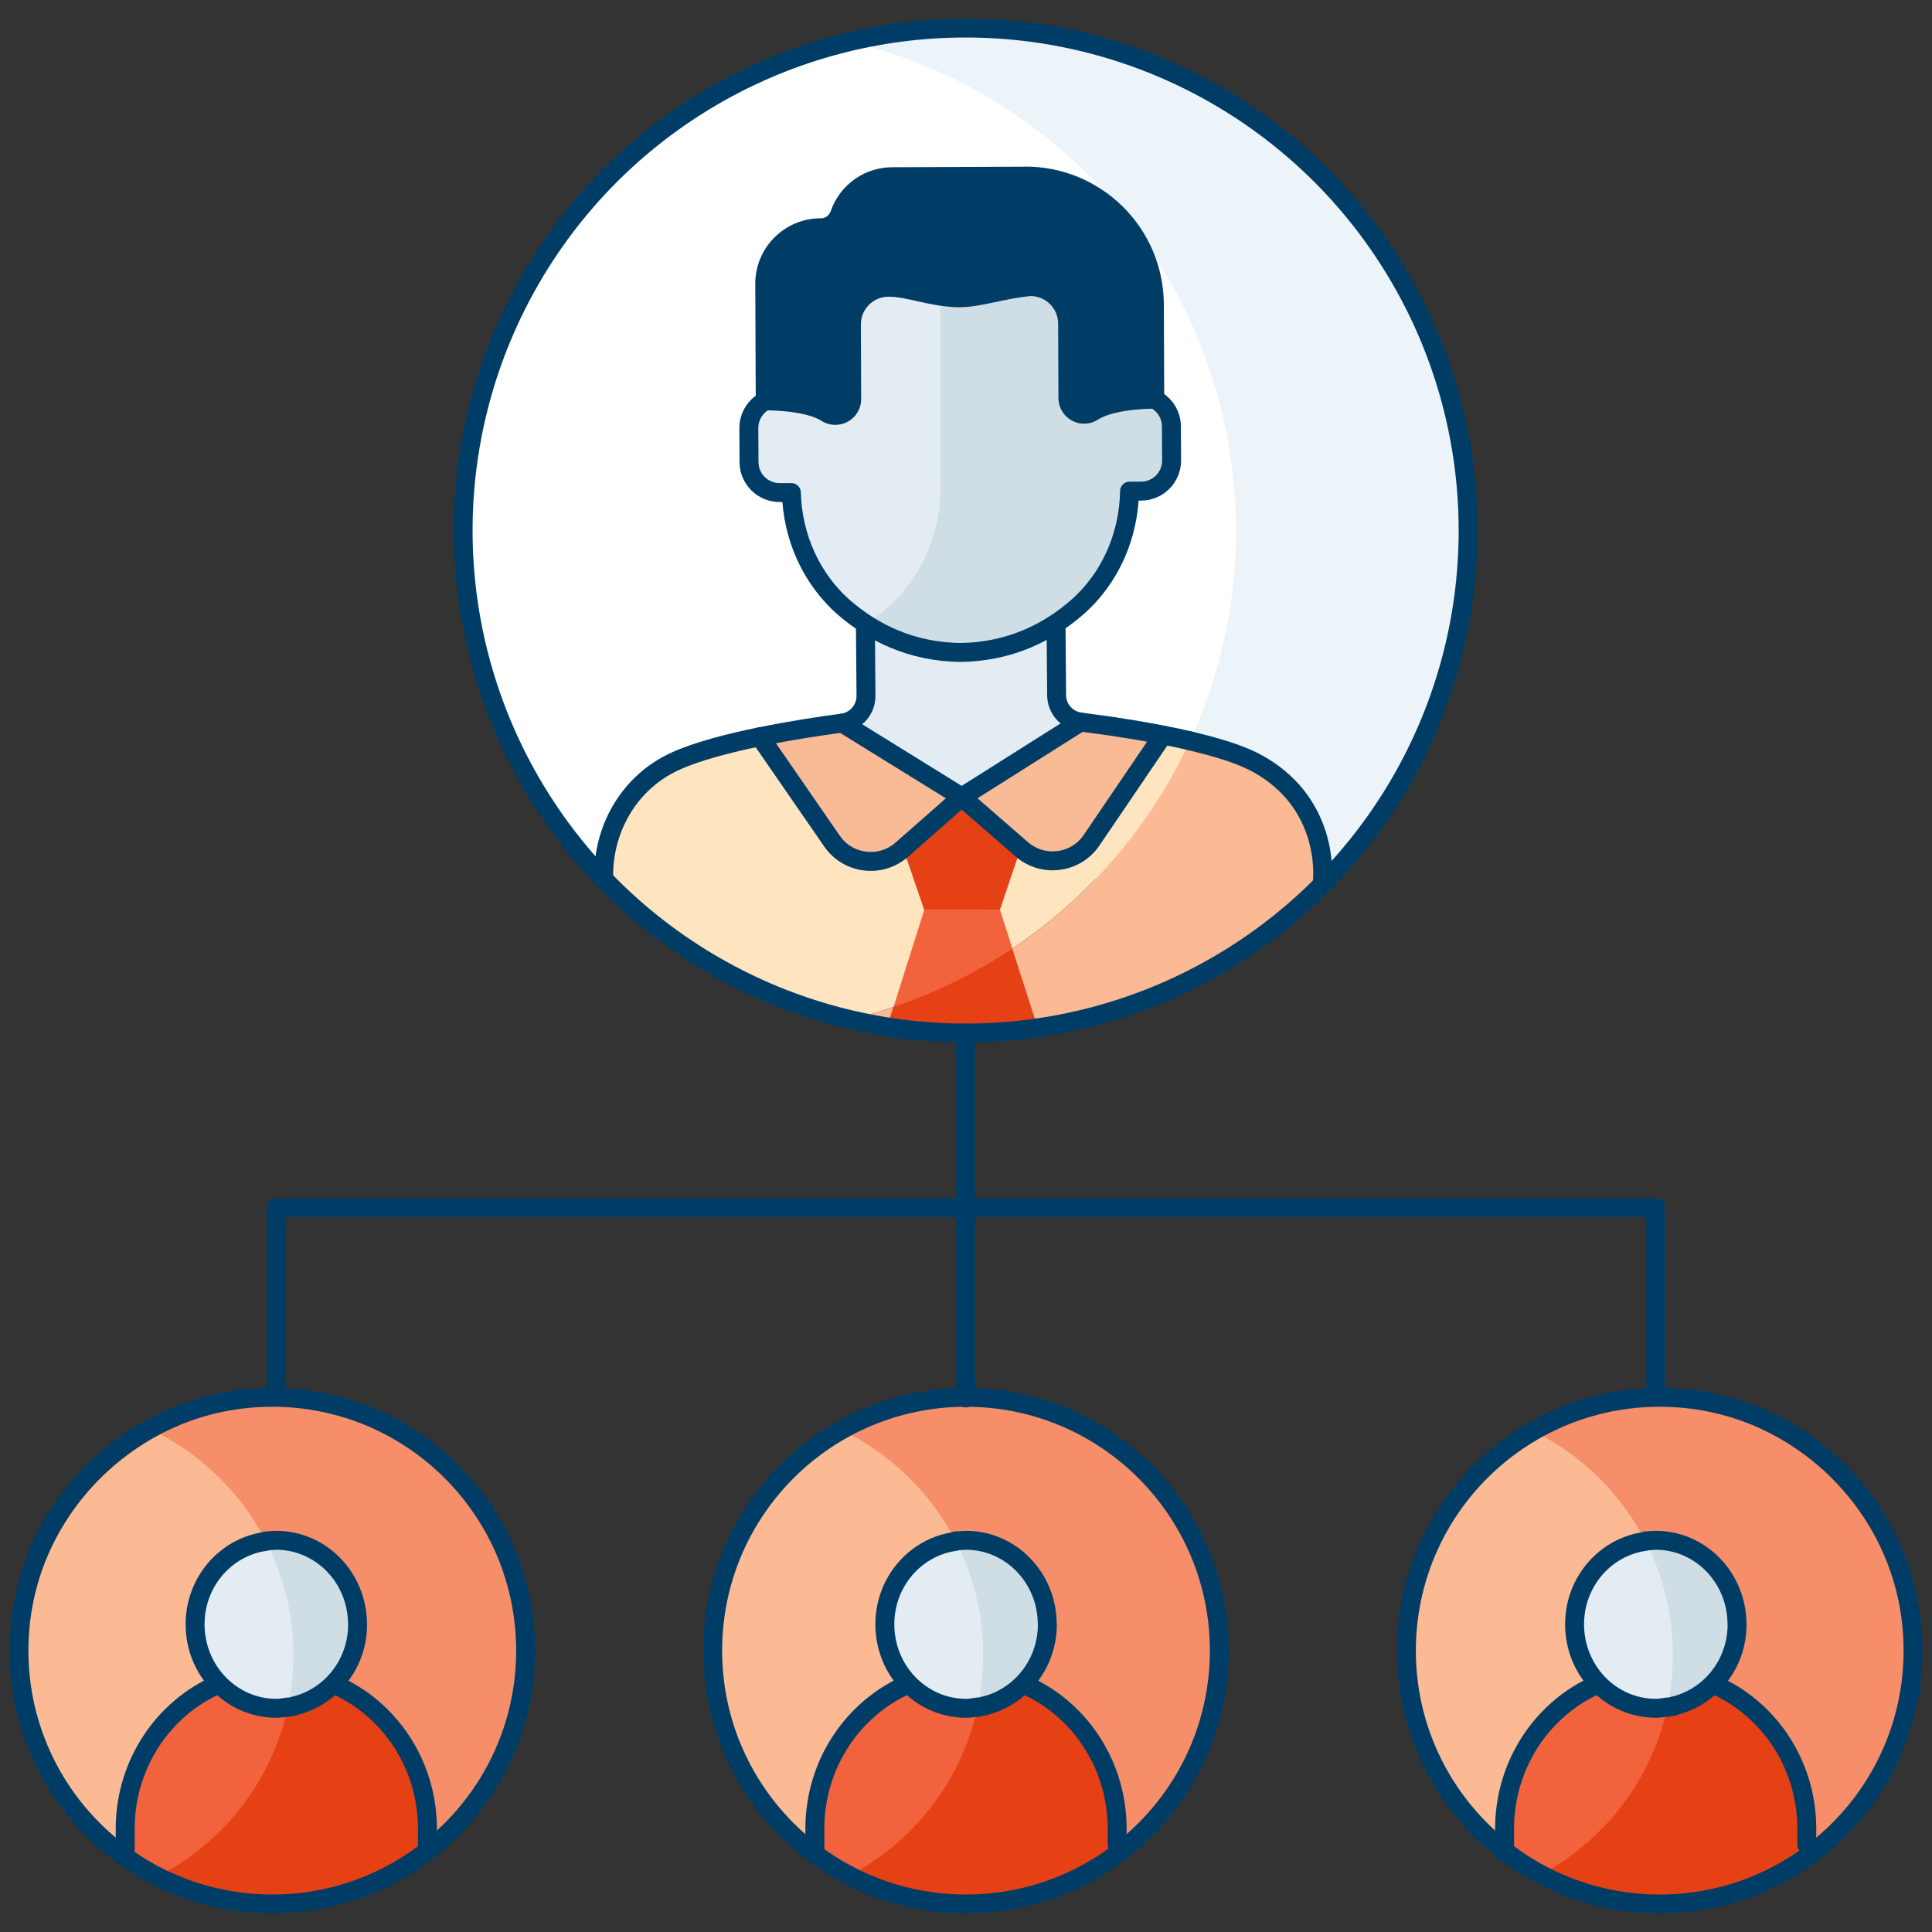
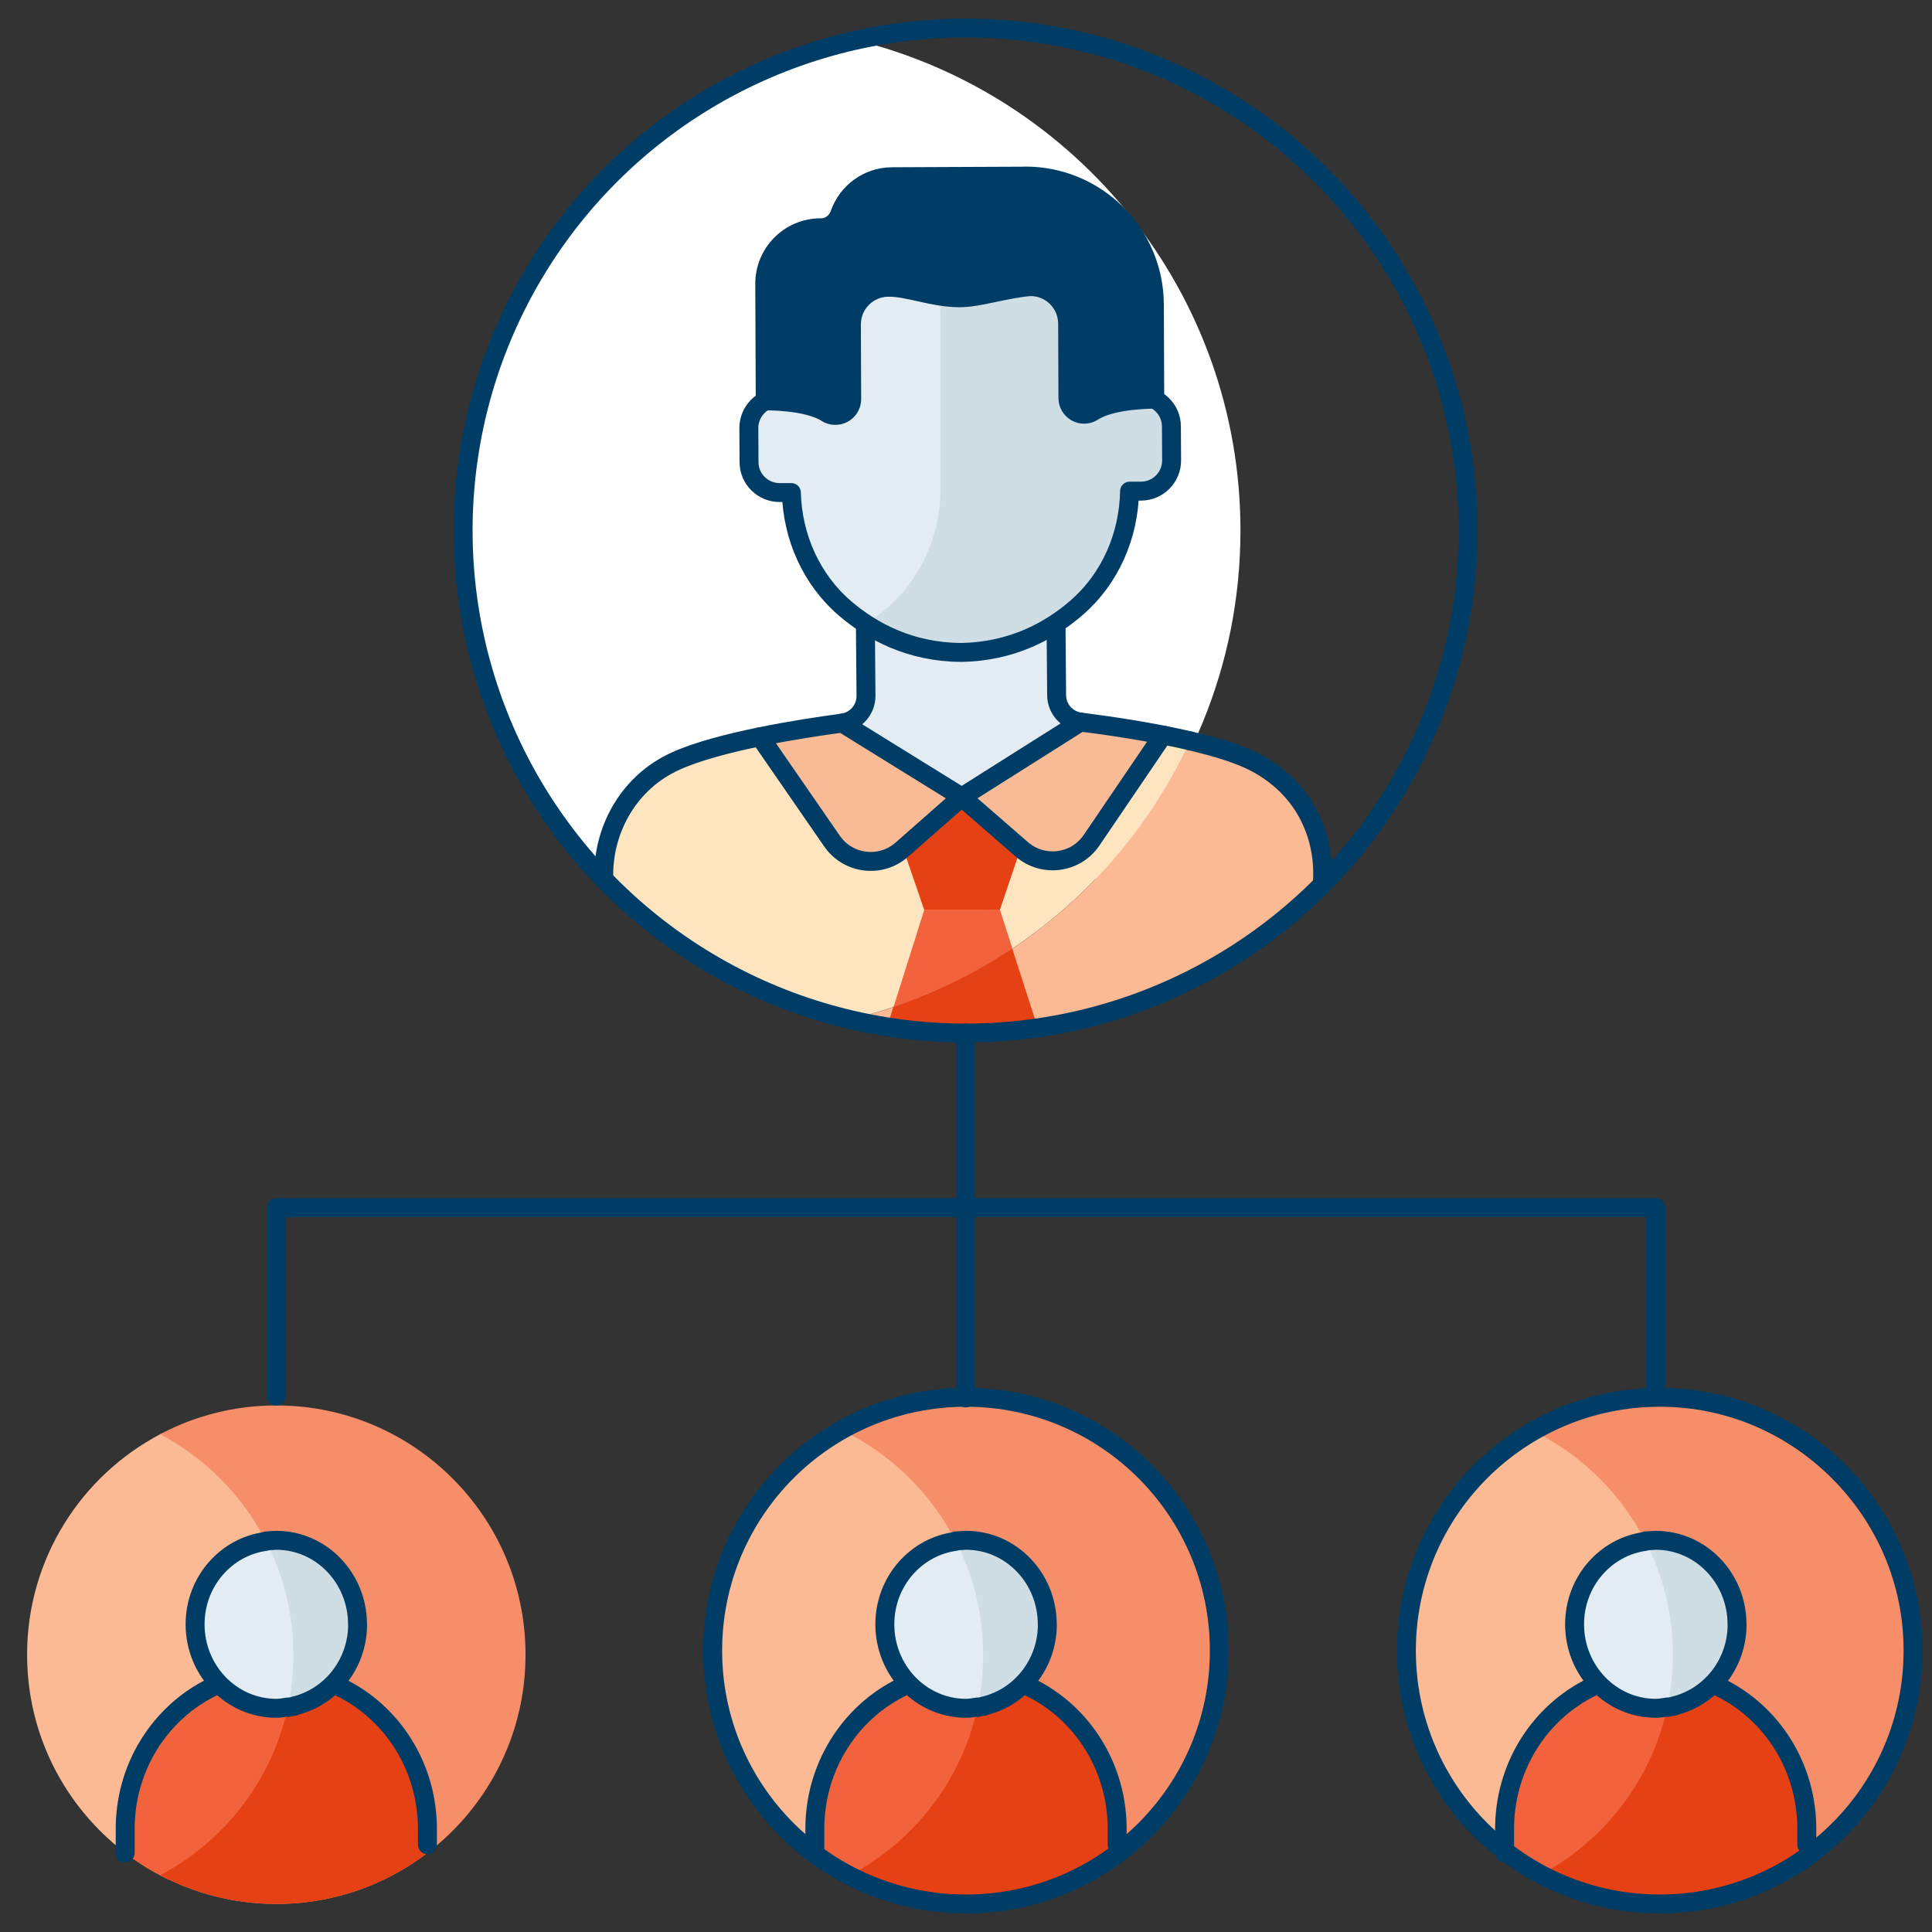
<svg xmlns="http://www.w3.org/2000/svg" id="Ebene_1" data-name="Ebene 1" viewBox="0 0 204 204">
  <rect x="0" y="0" width="204" height="204" fill="#333333" stroke="none" />
  <defs>
    <style>      .cls-1 {        fill: #e64115;      }      .cls-2 {        fill: #cfdde5;      }      .cls-3 {        fill: #ffe4c0;      }      .cls-4 {        fill: #f68e69;      }      .cls-5 {        fill: #003d66;      }      .cls-5, .cls-6 {        stroke: #003d66;        stroke-linecap: round;        stroke-linejoin: round;        stroke-width: 2px;      }      .cls-6 {        fill: none;      }      .cls-7 {        fill: #f2633d;      }      .cls-8 {        fill: #fff;      }      .cls-9 {        fill: #edf4f9;      }      .cls-10 {        fill: #f9bb95;      }      .cls-11 {        fill: #e2ecf2;      }      .cls-12 {        fill: #fbb994;      }    </style>
  </defs>
  <g>
    <path class="cls-8" d="M63.74,92.82h52.5c9.13-9.57,14.74-22.53,14.74-36.8,0-25.07-17.31-46.09-40.62-51.79-23.72,5.29-41.46,26.47-41.46,51.79,0,14.29,5.65,27.26,14.84,36.8h0Z" />
    <g>
      <g>
        <g>
-           <path class="cls-9" d="M130.51,56.02c0,7.93-1.74,15.45-4.86,22.2,2.28.53,4.42,1.16,6.05,1.87,1.64.72,3.08,1.73,4.3,2.95,2.49,2.5,3.75,5.98,3.66,9.51,0,.28-.02.55-.03.83,0,0,0,0,0,0,9.51-9.59,15.39-22.79,15.39-37.37,0-29.3-23.76-53.06-53.06-53.06-4.22,0-8.32.49-12.26,1.43,23.39,5.53,40.8,26.55,40.8,51.63h0Z" />
          <g>
            <g>
              <g>
                <g>
                  <g>
                    <path class="cls-11" d="M114.09,76.24c-1.44-.18-2.52-1.4-2.52-2.85l-.06-13.18-20.13.08.06,13.18c0,1.45-1.06,2.67-2.5,2.87,0,0-3.72,12.71,12.63,12.64,16.35-.07,12.52-12.74,12.52-12.74h0Z" />
                    <path class="cls-11" d="M120.45,41.8h-1.22s0-1.43,0-1.43v-3.42c-.03-4.83-2.04-9.49-5.71-12.63-2.88-2.46-6.92-4.6-12.24-4.63-5.32.08-9.35,2.25-12.2,4.73-3.64,3.16-5.61,7.85-5.59,12.68v3.42s.02,1.43.02,1.43h-1.22c-1.79.01-3.23,1.47-3.22,3.25l.02,3.58c0,1.79,1.46,3.23,3.25,3.22h1.22c.12,4.69,2.11,9.19,5.69,12.25,2.88,2.46,6.92,4.6,12.24,4.63,5.32-.08,9.35-2.25,12.2-4.73,3.55-3.08,5.5-7.61,5.58-12.3h1.22c1.79-.01,3.23-1.47,3.22-3.25l-.02-3.58c0-1.78-1.46-3.23-3.25-3.22h0Z" />
                    <path class="cls-2" d="M123.69,45.02c0-1.79-1.46-3.23-3.25-3.22h-1.22s0-1.43,0-1.43v-3.42c-.03-4.83-2.04-9.49-5.71-12.63-2.88-2.46-6.92-4.6-12.24-4.63-.68.01-1.35.06-1.99.13l.03,32.02c-.08,4.69-2.03,9.22-5.58,12.3-.7.61-1.47,1.19-2.3,1.74,2.63,1.7,5.96,2.97,10.05,3,5.32-.08,9.35-2.25,12.2-4.73,3.55-3.08,5.5-7.61,5.58-12.3h1.22c1.79-.01,3.23-1.47,3.22-3.25l-.02-3.58Z" />
                    <path class="cls-3" d="M89.71,107.65c16-3.78,29.2-14.81,35.95-29.43-4.17-.97-8.79-1.63-11.56-1.98l-12.54,7.92-12.61-7.81c-4.28.57-12.98,1.93-17.57,4-.19.09-.38.17-.56.27-4.54,2.29-7.21,7.12-7.06,12.2,6.96,7.23,15.95,12.49,26.06,14.86-.03,0-.06-.02-.09-.02h0Z" />
                    <path class="cls-12" d="M139.63,93.39c0-.28.02-.55.03-.83.09-3.53-1.18-7-3.66-9.51-1.21-1.22-2.66-2.23-4.3-2.95-1.63-.72-3.77-1.34-6.05-1.87-6.75,14.62-19.95,25.65-35.95,29.43.03,0,.06.02.09.02,1.3.31,2.54.55,3.88.76l1.01-.26,14.18.05.72.31c11.66-1.69,22.12-7.17,30.04-15.15h0Z" />
                  </g>
                  <path class="cls-5" d="M108.23,18.6l-14.04.06c-2.56.01-4.73,1.66-5.52,3.94-.3.85-1.06,1.44-1.96,1.45h-.07c-3.27.01-5.91,2.67-5.89,5.94l.05,12.34s4.42-.07,6.49,1.27c.36.23.8.31,1.22.23h.02c.82-.16,1.41-.87,1.4-1.71l-.03-7.86c0-2.16,1.73-3.92,3.9-3.93,2.15-.02,4.6,1.09,7.49,1.11,2.05.02,4.7-.94,7.5-1.18,2.17-.01,3.93,1.74,3.94,3.9l.03,7.86c0,.83.6,1.54,1.41,1.69.44.08.88-.02,1.25-.26,2.08-1.34,6.51-1.3,6.51-1.3l-.04-10c-.03-7.52-6.15-13.59-13.67-13.56Z" />
                </g>
                <g>
                  <g>
-                     <path class="cls-4" d="M80.24,77.79l7.61,11.02c1.69,2.45,5.14,2.87,7.37.91l6.32-5.56-12.61-7.81c-2.15.29-5.4.77-8.7,1.45h0Z" />
                    <path class="cls-4" d="M122.8,77.62l-7.54,11.1c-1.67,2.46-5.12,2.91-7.37.96l-6.34-5.51,12.54-7.92c2.15.27,5.41.73,8.71,1.37Z" />
                  </g>
                  <g>
                    <path class="cls-10" d="M80.24,77.79l7.61,11.02c1.69,2.45,5.14,2.87,7.37.91l6.32-5.56-12.61-7.81c-2.15.29-5.4.77-8.7,1.45h0Z" />
                    <path class="cls-10" d="M122.8,77.62l-7.54,11.1c-1.67,2.46-5.12,2.91-7.37.96l-6.34-5.51,12.54-7.92c2.15.27,5.41.73,8.71,1.37Z" />
                  </g>
                </g>
              </g>
              <path class="cls-7" d="M106.9,100.16l-1.32-4.11-7.99.03-3.24,10.25c4.48-1.5,8.69-3.59,12.55-6.17h0Z" />
              <path class="cls-1" d="M93.68,108.43c2.7.42,5.46.64,8.28.64,2.56,0,5.07-.18,7.53-.53h.09s-2.7-8.39-2.7-8.39c-3.86,2.58-8.07,4.66-12.55,6.17l-.67,2.11Z" />
            </g>
            <path class="cls-1" d="M107.76,89.57l-6.21-5.4s-6.17,5.42-6.18,5.43l2.22,6.49,7.99-.03s2.2-6.48,2.18-6.48h0Z" />
          </g>
        </g>
        <g>
          <path class="cls-12" d="M104.39,174.72c0-9.8-5.15-18.4-12.89-23.24-.52-.32-1.16-.35-1.7-.07-8.39,4.4-14.11,13.18-14.11,23.31s5.72,18.91,14.11,23.31c.54.28,1.19.26,1.7-.07,7.74-4.84,12.89-13.44,12.89-23.24Z" />
          <path class="cls-4" d="M102,148.4c-2.78,0-5.46.43-7.98,1.24,0,0,0,0,0,0-1.49.47-2.92,1.08-4.28,1.8,8.35,4.41,14.05,13.18,14.05,23.28s-5.7,18.87-14.05,23.28c1.36.72,2.79,1.32,4.28,1.8,0,0,0,0,0,0,2.52.8,5.2,1.24,7.98,1.24,14.53,0,26.32-11.78,26.32-26.32s-11.78-26.32-26.32-26.32Z" />
          <g>
            <path class="cls-7" d="M104.31,176.76c-.75-.11-1.53-.17-2.31-.17-8.73,0-15.82,7.26-15.96,16.28v2.79c1.43,1.09,2.97,2.04,4.61,2.82,7.65-4.42,12.98-12.42,13.66-21.72h0Z" />
            <path class="cls-1" d="M103.73,176.68c-.68,9.27-6.17,17.2-13.98,21.32,1.36.72,2.79,1.32,4.28,1.8,0,0,0,0,0,0,2.52.8,5.2,1.24,7.98,1.24,6,0,11.53-2.01,15.96-5.39v-2.78c-.13-8.41-6.31-15.29-14.23-16.18h0Z" />
            <path class="cls-11" d="M101.59,162.65c-4.55.22-8.17,4.1-8.17,8.86s3.84,8.87,8.58,8.87c.63,0,1.25-.07,1.84-.2.36-1.76.54-3.59.54-5.45,0-4.33-1.01-8.43-2.8-12.07h0Z" />
            <path class="cls-2" d="M102,162.64c-.37,0-.74.03-1.09.07,1.85,3.6,2.9,7.68,2.9,12.01,0,1.91-.2,3.77-.59,5.57,4.16-.61,7.37-4.31,7.37-8.78,0-4.9-3.84-8.87-8.58-8.87Z" />
          </g>
        </g>
        <g>
          <path class="cls-12" d="M177.21,174.72c0-9.8-5.15-18.4-12.89-23.24-.52-.32-1.16-.35-1.7-.07-8.39,4.4-14.11,13.18-14.11,23.31s5.72,18.91,14.11,23.31c.54.28,1.19.26,1.7-.07,7.74-4.84,12.89-13.44,12.89-23.24Z" />
          <path class="cls-4" d="M174.83,148.4c-2.78,0-5.46.43-7.98,1.24,0,0,0,0,0,0-1.49.47-2.92,1.08-4.28,1.8,8.35,4.41,14.05,13.18,14.05,23.28s-5.7,18.87-14.05,23.28c1.36.72,2.79,1.32,4.28,1.8,0,0,0,0,0,0,2.52.8,5.2,1.24,7.98,1.24,14.53,0,26.32-11.78,26.32-26.32s-11.78-26.32-26.32-26.32Z" />
          <g>
            <path class="cls-7" d="M177.14,176.76c-.75-.11-1.53-.17-2.31-.17-8.73,0-15.82,7.26-15.96,16.28v2.79c1.43,1.09,2.97,2.04,4.61,2.82,7.65-4.42,12.98-12.42,13.66-21.72h0Z" />
            <path class="cls-1" d="M176.56,176.68c-.68,9.27-6.17,17.2-13.98,21.32,1.36.72,2.79,1.32,4.28,1.8,0,0,0,0,0,0,2.52.8,5.2,1.24,7.98,1.24,6,0,11.53-2.01,15.96-5.39v-2.78c-.13-8.41-6.31-15.29-14.23-16.18Z" />
            <path class="cls-11" d="M174.41,162.65c-4.55.22-8.17,4.1-8.17,8.86s3.84,8.87,8.58,8.87c.63,0,1.25-.07,1.84-.2.36-1.76.54-3.59.54-5.45,0-4.33-1.01-8.43-2.8-12.07h0Z" />
            <path class="cls-2" d="M174.83,162.64c-.37,0-.74.03-1.09.07,1.85,3.6,2.9,7.68,2.9,12.01,0,1.91-.2,3.77-.59,5.57,4.16-.61,7.37-4.31,7.37-8.78,0-4.9-3.84-8.87-8.58-8.87Z" />
          </g>
        </g>
      </g>
      <g>
        <path class="cls-12" d="M31.56,174.72c0-9.8-5.15-18.4-12.89-23.24-.52-.32-1.16-.35-1.7-.07-8.39,4.4-14.11,13.18-14.11,23.31s5.72,18.91,14.11,23.31c.54.28,1.19.26,1.7-.07,7.74-4.84,12.89-13.44,12.89-23.24Z" />
        <path class="cls-4" d="M29.17,148.4c-2.78,0-5.46.43-7.98,1.24,0,0,0,0,0,0-1.49.47-2.92,1.08-4.28,1.8,8.35,4.41,14.05,13.18,14.05,23.28s-5.7,18.87-14.05,23.28c1.36.72,2.79,1.32,4.28,1.8,0,0,0,0,0,0,2.52.8,5.2,1.24,7.98,1.24,14.53,0,26.32-11.78,26.32-26.32s-11.78-26.32-26.32-26.32Z" />
        <g>
          <path class="cls-7" d="M31.48,176.76c-.75-.11-1.53-.17-2.31-.17-8.73,0-15.82,7.26-15.96,16.28v2.79c1.43,1.09,2.97,2.04,4.61,2.82,7.65-4.42,12.98-12.42,13.66-21.72h0Z" />
          <path class="cls-1" d="M30.9,176.68c-.68,9.27-6.17,17.2-13.98,21.32,1.36.72,2.79,1.32,4.28,1.8,0,0,0,0,0,0,2.52.8,5.2,1.24,7.98,1.24,6,0,11.53-2.01,15.96-5.39v-2.78c-.13-8.41-6.31-15.29-14.23-16.18Z" />
          <path class="cls-11" d="M28.76,162.65c-4.55.22-8.17,4.1-8.17,8.86s3.84,8.87,8.58,8.87c.63,0,1.25-.07,1.84-.2.36-1.76.54-3.59.54-5.45,0-4.33-1.01-8.43-2.8-12.07h0Z" />
          <path class="cls-2" d="M29.17,162.64c-.37,0-.74.03-1.09.07,1.85,3.6,2.9,7.68,2.9,12.01,0,1.91-.2,3.77-.59,5.57,4.16-.61,7.37-4.31,7.37-8.78,0-4.9-3.84-8.87-8.58-8.87Z" />
          <path class="cls-6" d="M37.75,171.51c0-4.9-3.84-8.87-8.58-8.87-.14,0-.27.02-.4.03,0,0,0-.01,0-.02-.07,0-.14.03-.22.03-.15.01-.31.01-.47.03,0,.01,0,.02.02.04-4.22.55-7.5,4.24-7.5,8.76,0,4.9,3.84,8.87,8.58,8.87.42,0,.82-.08,1.22-.14,0,.02,0,.03,0,.05.12-.02.22-.06.34-.08.09-.02.2-.01.29-.03,0-.01,0-.03,0-.04,3.84-.88,6.73-4.39,6.73-8.63Z" />
        </g>
      </g>
    </g>
  </g>
  <circle class="cls-6" cx="101.96" cy="56.02" r="53.06" />
-   <circle class="cls-6" cx="28.75" cy="174.29" r="26.75" />
  <circle class="cls-6" cx="102" cy="174.29" r="26.75" />
  <circle class="cls-6" cx="175.25" cy="174.29" r="26.75" />
  <path class="cls-6" d="M114.09,76.24h0c-1.44-.18-2.52-1.4-2.52-2.85l-.06-7.22" />
  <path class="cls-6" d="M91.38,66.26l.06,7.22c0,1.45-1.06,2.67-2.5,2.87" />
  <path class="cls-6" d="M83.51,41.96h-1.22c-1.79.01-3.23,1.47-3.22,3.25l.02,3.58c0,1.79,1.46,3.23,3.25,3.22h1.22c.12,4.69,2.11,9.19,5.69,12.25,2.88,2.46,6.92,4.6,12.24,4.63,5.32-.08,9.35-2.25,12.2-4.73,3.55-3.08,5.5-7.61,5.58-12.3h1.22c1.79-.01,3.23-1.47,3.22-3.25l-.02-3.58c0-1.78-1.46-3.23-3.25-3.22h0s-1.22,0-1.22,0" />
  <path class="cls-6" d="M125.65,78.22c-4.17-.97-8.79-1.63-11.56-1.98l-12.54,7.92-12.61-7.81c-4.28.57-12.98,1.93-17.57,4-.19.09-.38.17-.56.27-4.54,2.29-7.21,7.12-7.06,12.2" />
  <path class="cls-6" d="M139.63,93.39h0c0-.28.02-.55.03-.83.09-3.53-1.18-7-3.66-9.51-1.21-1.22-2.66-2.23-4.3-2.95-1.63-.72-3.77-1.34-6.05-1.87" />
  <g>
    <path class="cls-6" d="M80.24,77.79h0s7.61,11.02,7.61,11.02c1.69,2.45,5.14,2.87,7.37.91l6.32-5.56" />
    <path class="cls-6" d="M122.8,77.62l-7.54,11.1c-1.67,2.46-5.12,2.91-7.37.96l-6.34-5.51" />
  </g>
  <path class="cls-6" d="M23.02,177.86c-5.68,2.47-9.7,8.24-9.8,15v2.79" />
  <path class="cls-6" d="M45.13,194.78v-1.92c-.1-6.77-4.13-12.53-9.82-14.99" />
  <path class="cls-6" d="M110.58,171.51c0-4.9-3.84-8.87-8.58-8.87-.14,0-.27.02-.4.03,0,0,0-.01,0-.02-.07,0-.14.03-.22.03-.15.01-.31.01-.47.03,0,.01,0,.02.02.04-4.22.55-7.5,4.24-7.5,8.76,0,4.9,3.84,8.87,8.58,8.87.42,0,.82-.08,1.22-.14,0,.02,0,.03,0,.05.12-.02.22-.06.34-.08.09-.02.2-.01.29-.03,0-.01,0-.03,0-.04,3.84-.88,6.73-4.39,6.73-8.63Z" />
  <path class="cls-6" d="M95.84,177.86c-5.68,2.47-9.7,8.24-9.8,15v2.79" />
  <path class="cls-6" d="M117.96,194.78v-1.92c-.1-6.77-4.13-12.53-9.82-14.99" />
  <path class="cls-6" d="M183.41,171.51c0-4.9-3.84-8.87-8.58-8.87-.14,0-.27.02-.4.03,0,0,0-.01,0-.02-.07,0-.14.03-.22.03-.15.01-.31.01-.47.03,0,.01,0,.02.02.04-4.22.55-7.5,4.24-7.5,8.76,0,4.9,3.84,8.87,8.58,8.87.42,0,.82-.08,1.22-.14,0,.02,0,.03,0,.05.12-.02.22-.06.34-.08.09-.02.2-.01.29-.03,0-.01,0-.03,0-.04,3.84-.88,6.73-4.39,6.73-8.63Z" />
  <path class="cls-6" d="M168.67,177.86c-5.68,2.47-9.7,8.24-9.8,15v2.79" />
  <path class="cls-6" d="M190.78,194.78v-1.92c-.1-6.77-4.13-12.53-9.82-14.99" />
  <polyline class="cls-6" points="29.17 147.41 29.17 127.52 174.83 127.52 174.83 147.41" />
  <line class="cls-6" x1="101.96" y1="109.08" x2="101.96" y2="147.61" />
</svg>